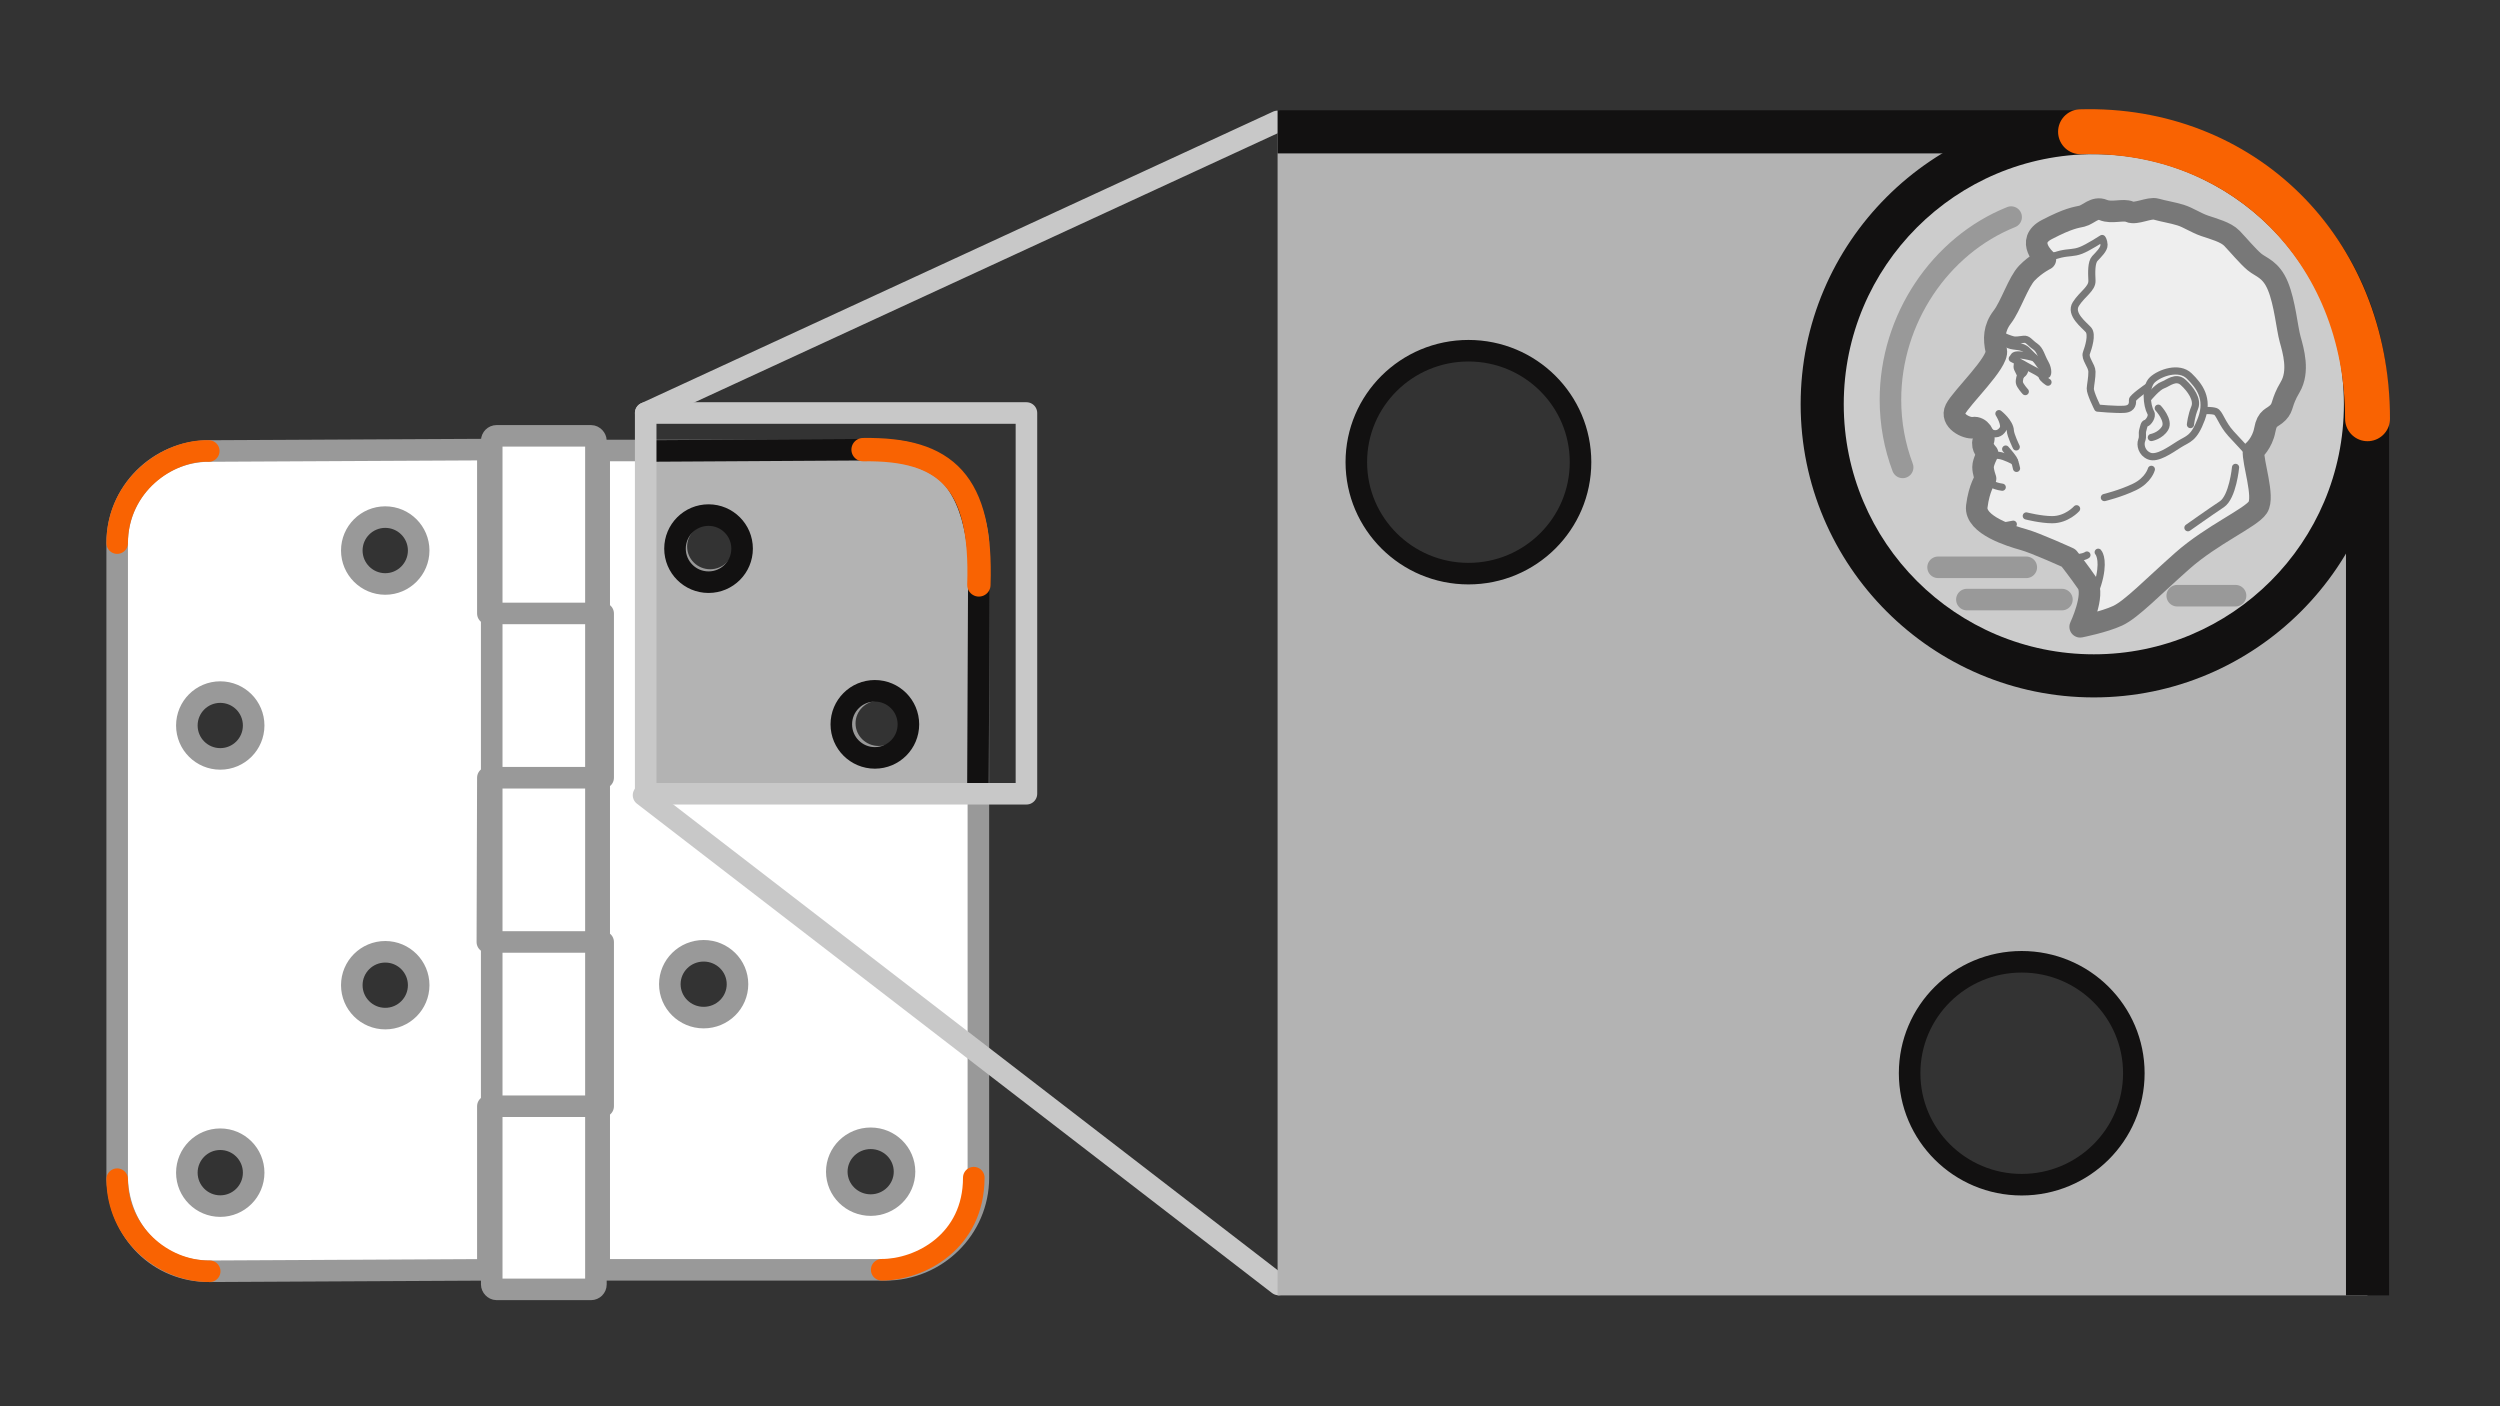
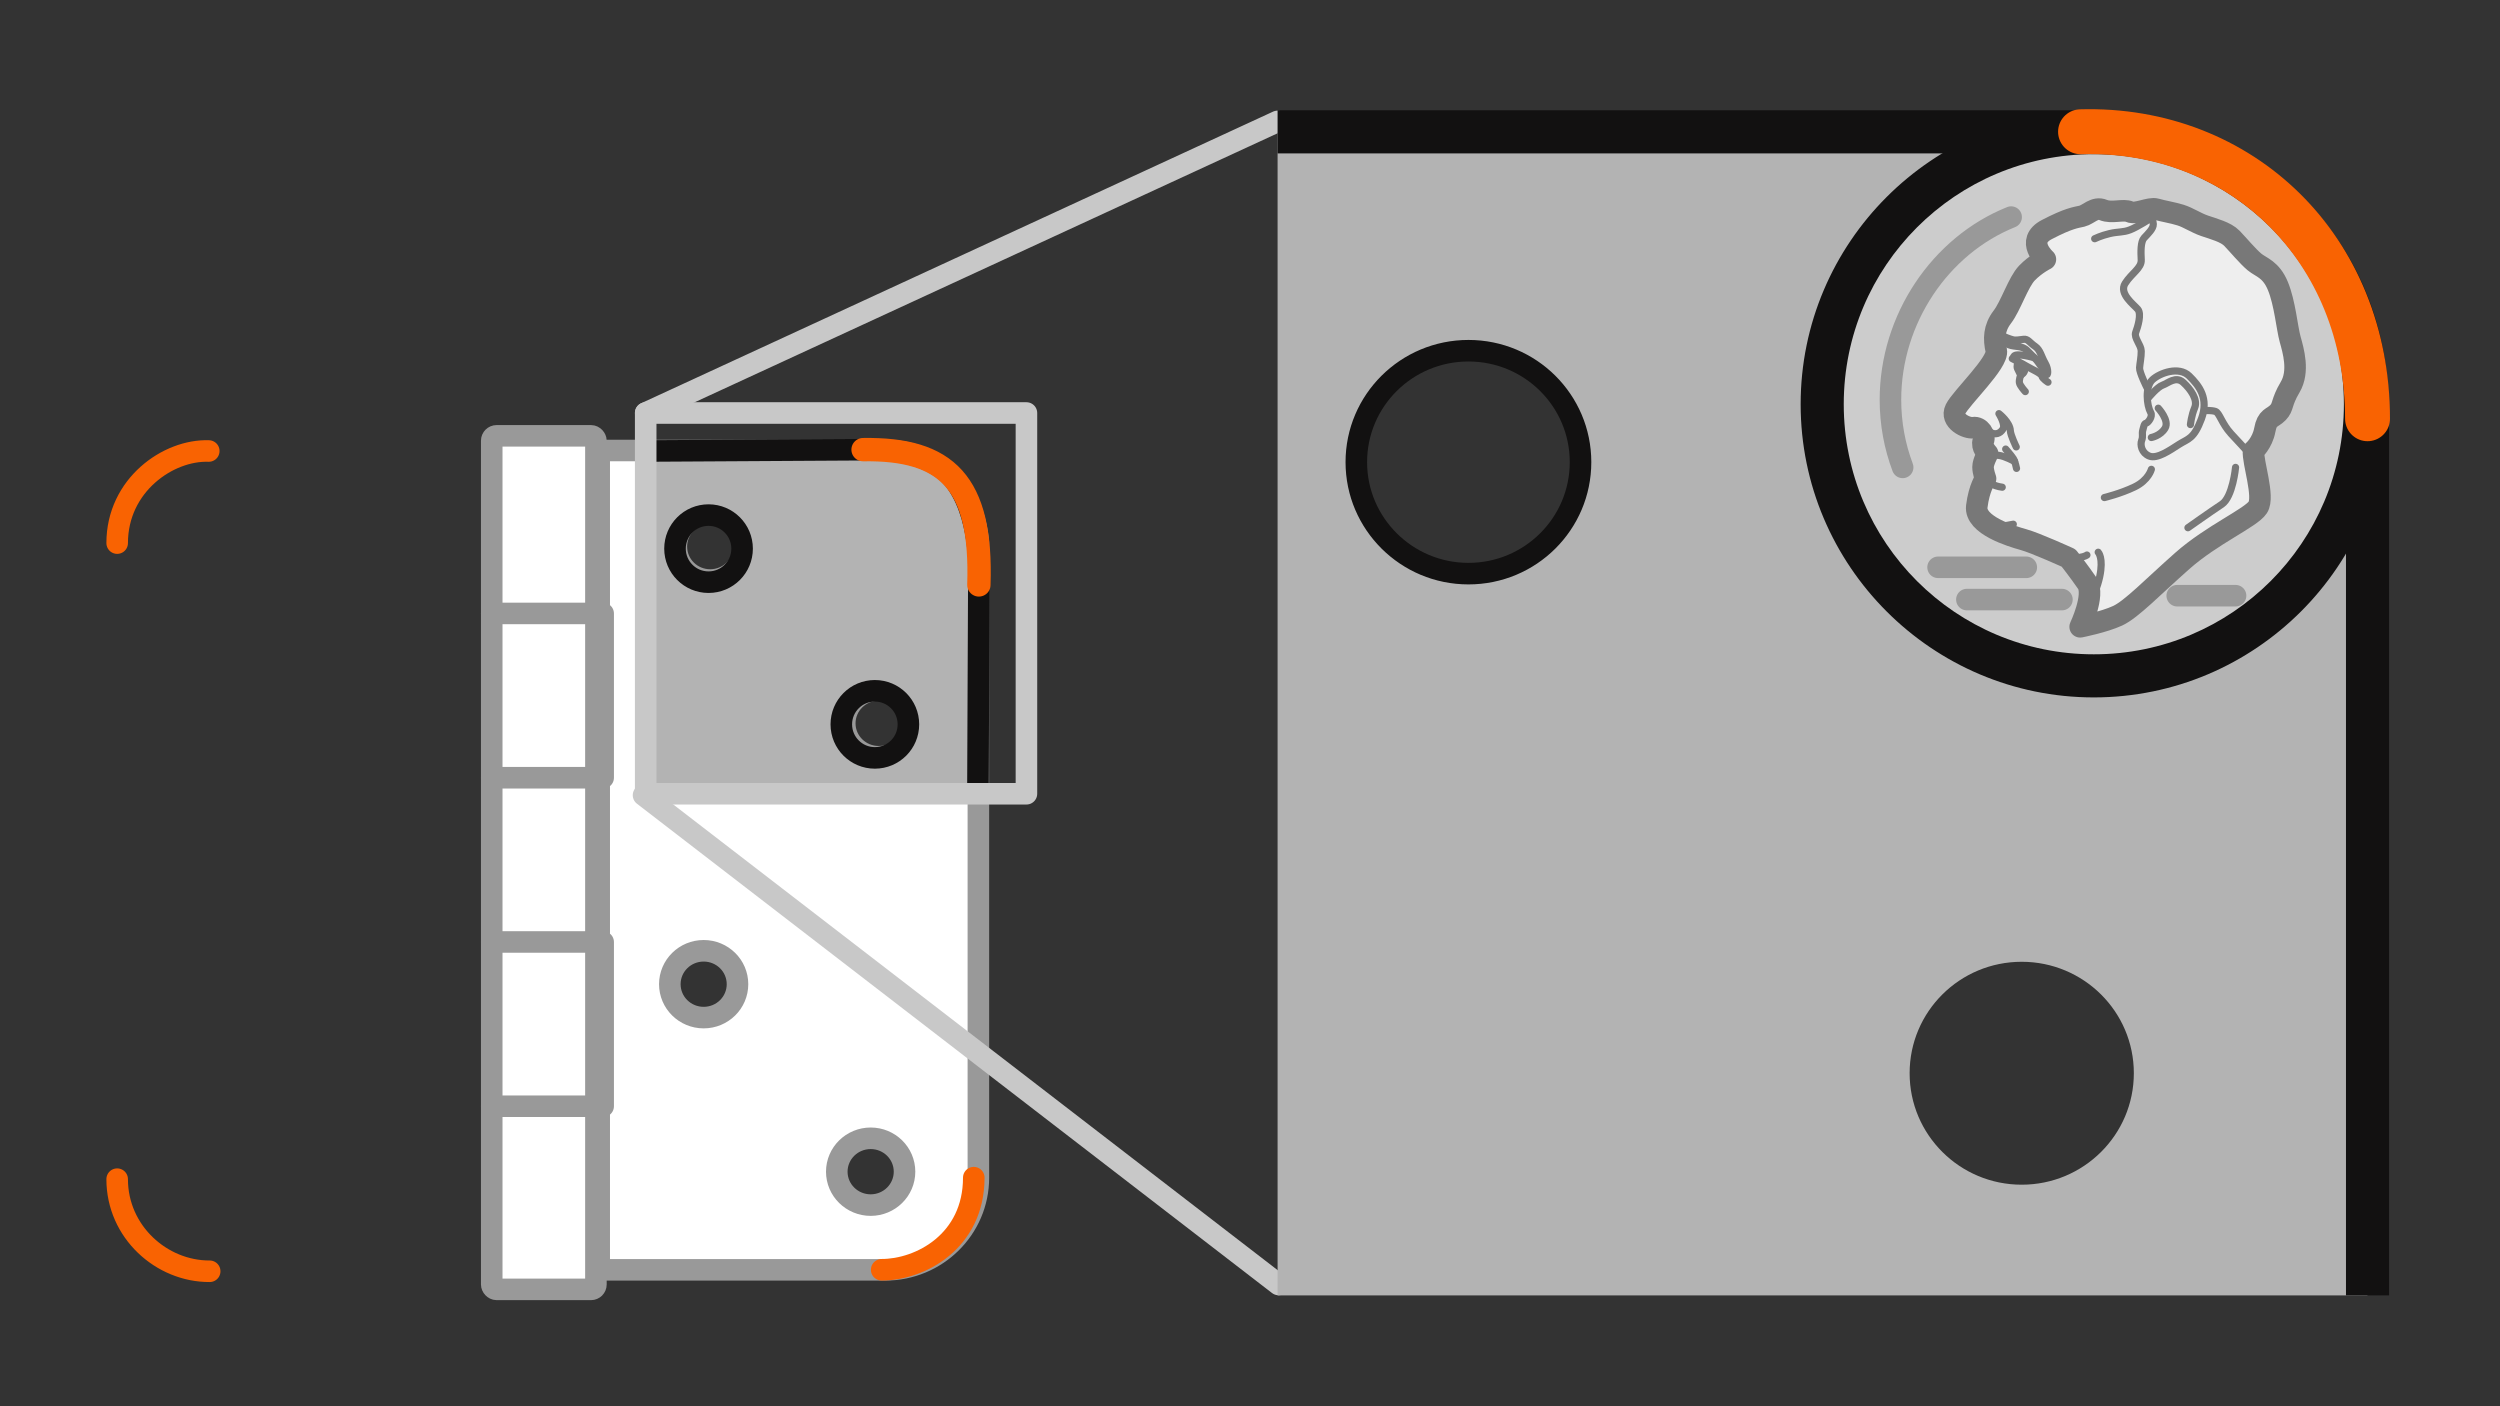
<svg xmlns="http://www.w3.org/2000/svg" id="a" width="348" height="195.75" viewBox="0 0 348 195.75">
  <rect x="0" y="0" width="348" height="195.75" fill="#333333" stroke="none" />
  <defs>
    <clipPath id="b">
      <rect x="89.88" y="57.49" width="53" height="53" fill="none" stroke="#c8c8c8" stroke-linecap="round" stroke-linejoin="round" stroke-width="3" />
    </clipPath>
  </defs>
-   <path d="M68.45,108.26v-22.86h-.54v-22.82l-38.85.2c-7.05.04-12.75,5.77-12.75,12.82v88.55c.34,7.45,5.78,12.85,12.88,12.81l38.72-.2v-22.77h.54v-22.86h-.61l.07-22.87h.54ZM30.66,167.89c-2.57,0-4.65-2.08-4.65-4.65s2.08-4.66,4.65-4.66,4.65,2.09,4.65,4.66-2.08,4.65-4.65,4.65ZM30.66,105.64c-2.57,0-4.65-2.08-4.65-4.65s2.08-4.65,4.65-4.65,4.65,2.08,4.65,4.65-2.08,4.65-4.65,4.65ZM53.63,141.79c-2.57,0-4.66-2.08-4.66-4.65s2.09-4.65,4.66-4.65,4.65,2.08,4.65,4.65-2.09,4.65-4.65,4.65ZM53.63,81.29c-2.57,0-4.66-2.09-4.66-4.66s2.09-4.65,4.66-4.65,4.65,2.09,4.65,4.65-2.09,4.66-4.65,4.66Z" fill="#fff" stroke="#999" stroke-linecap="round" stroke-linejoin="round" stroke-width="3" />
  <path d="M123.21,62.71h-39.8v22.69h.55v22.86h-.55v22.87h.55v22.86h-.55v22.77h39.8c7.17,0,12.98-5.74,12.98-12.82v-88.41c-.66-7.72-5.8-12.82-12.98-12.82ZM97.95,141.65c-2.6,0-4.71-2.08-4.71-4.65s2.11-4.65,4.71-4.65,4.71,2.08,4.71,4.65-2.11,4.65-4.71,4.65ZM98.86,80.74c-2.6,0-4.71-2.08-4.71-4.65s2.11-4.65,4.71-4.65,4.71,2.08,4.71,4.65-2.11,4.65-4.71,4.65ZM121.2,167.75c-2.6,0-4.72-2.08-4.72-4.65s2.12-4.65,4.72-4.65,4.71,2.08,4.71,4.65-2.12,4.65-4.71,4.65ZM122.31,105.34c-2.6,0-4.72-2.08-4.72-4.65s2.12-4.65,4.72-4.65,4.71,2.08,4.71,4.65-2.12,4.65-4.71,4.65Z" fill="#fff" stroke="#999" stroke-linecap="round" stroke-linejoin="round" stroke-width="3" />
  <rect x="68.45" y="60.67" width="14.5" height="118.81" rx=".68" ry=".68" fill="#fff" stroke="#999" stroke-linecap="round" stroke-linejoin="round" stroke-width="3" />
  <line x1="68.45" y1="153.99" x2="82.95" y2="153.99" fill="#fff" stroke="#999" stroke-linecap="round" stroke-linejoin="round" stroke-width="3" />
  <line x1="68.45" y1="131.12" x2="82.95" y2="131.12" fill="#fff" stroke="#999" stroke-linecap="round" stroke-linejoin="round" stroke-width="3" />
  <line x1="68.45" y1="108.26" x2="82.95" y2="108.26" fill="#fff" stroke="#999" stroke-linecap="round" stroke-linejoin="round" stroke-width="3" />
  <line x1="68.45" y1="85.39" x2="82.95" y2="85.39" fill="#fff" stroke="#999" stroke-linecap="round" stroke-linejoin="round" stroke-width="3" />
  <path d="M122.73,176.75c5.4,0,12.82-3.96,12.82-12.82" fill="none" stroke="#f96302" stroke-linecap="round" stroke-linejoin="round" stroke-width="3" />
  <path d="M29.06,62.78c-5.63-.2-12.75,4.74-12.75,12.82" fill="none" stroke="#f96302" stroke-linecap="round" stroke-linejoin="round" stroke-width="3" />
  <path d="M16.31,164.14c0,7.35,6.19,12.85,12.88,12.82" fill="none" stroke="#f96302" stroke-linecap="round" stroke-linejoin="round" stroke-width="3" />
  <line x1="177.84" y1="16.9" x2="89.88" y2="57.49" fill="none" stroke="#c8c8c8" stroke-linecap="round" stroke-linejoin="round" stroke-width="3" />
  <line x1="89.58" y1="110.69" x2="177.98" y2="178.8" fill="none" stroke="#c8c8c8" stroke-linecap="round" stroke-linejoin="round" stroke-width="3" />
  <g clip-path="url(#b)">
    <path d="M88.14,62.79l31.73-.19s9.54-.83,13.33,4.68,3.05,14.14,3.05,14.14l-.13,30.28h-47.99v-48.91ZM103.3,76.37c0-2.58-2.09-4.67-4.67-4.67-2.58,0-4.67,2.09-4.67,4.67,0,2.58,2.09,4.67,4.67,4.67s4.67-2.09,4.67-4.67ZM126.45,100.83c0-2.58-2.09-4.67-4.67-4.67-2.58,0-4.67,2.09-4.67,4.67s2.09,4.67,4.67,4.67c2.58,0,4.67-2.09,4.67-4.67Z" fill="#b3b3b3" stroke="#121111" stroke-linecap="round" stroke-linejoin="round" stroke-width="3" />
    <path d="M136.26,81.42c.48-14.34-4.54-19.01-16.12-18.83" fill="none" stroke="#f96302" stroke-linecap="round" stroke-linejoin="round" stroke-width="3.25" />
  </g>
  <rect x="89.88" y="57.49" width="53" height="53" fill="none" stroke="#c8c8c8" stroke-linecap="round" stroke-linejoin="round" stroke-width="3" />
  <path d="M177.84,18.35v161.97h151.71V58.29c.41-23.78-17.88-39.95-39.95-39.95h-111.76ZM204.41,79.85c-8.61,0-15.61-6.95-15.61-15.52s6.99-15.51,15.61-15.51,15.6,6.94,15.6,15.51-6.98,15.52-15.6,15.52ZM281.42,164.91c-8.61,0-15.6-6.94-15.6-15.52s6.98-15.51,15.6-15.51,15.61,6.94,15.61,15.51-6.99,15.52-15.61,15.52Z" fill="#b3b3b3" />
  <path d="M204.41,79.85c-8.61,0-15.61-6.95-15.61-15.52s6.99-15.51,15.61-15.51,15.6,6.94,15.6,15.51-6.98,15.52-15.6,15.52Z" fill="none" stroke="#121111" stroke-linecap="round" stroke-linejoin="round" stroke-width="3" />
-   <path d="M281.42,164.91c-8.61,0-15.6-6.94-15.6-15.52s6.98-15.51,15.6-15.51,15.61,6.94,15.61,15.51-6.99,15.52-15.61,15.52Z" fill="none" stroke="#121111" stroke-linecap="round" stroke-linejoin="round" stroke-width="3" />
  <path d="M177.84,18.35h111.77c22.06,0,40.35,15.69,39.95,39.95v122.02" fill="none" stroke="#121111" stroke-miterlimit="10" stroke-width="6" />
  <rect x="177.56" y="9.4" width="161.59" height="170.92" fill="none" />
  <path d="M291.46,94.08c-20.85,0-37.81-16.96-37.81-37.81s16.96-37.81,37.81-37.81,37.81,16.96,37.81,37.81-16.96,37.81-37.81,37.81Z" fill="#ccc" />
  <path d="M291.46,21.46c19.22,0,34.81,15.58,34.81,34.81s-15.58,34.81-34.81,34.81-34.81-15.58-34.81-34.81,15.58-34.81,34.81-34.81M291.46,15.46c-22.5,0-40.81,18.31-40.81,40.81s18.31,40.81,40.81,40.81,40.81-18.31,40.81-40.81-18.31-40.81-40.81-40.81h0Z" fill="#121111" />
  <line x1="273.79" y1="83.46" x2="287.02" y2="83.46" fill="none" stroke="#999" stroke-linecap="round" stroke-linejoin="round" stroke-width="3" />
  <line x1="303.07" y1="82.92" x2="311.19" y2="82.92" fill="none" stroke="#999" stroke-linecap="round" stroke-linejoin="round" stroke-width="3" />
  <line x1="269.78" y1="78.97" x2="282.06" y2="78.97" fill="none" stroke="#999" stroke-linecap="round" stroke-linejoin="round" stroke-width="3" />
  <path d="M264.85,65.06c-1.1-2.93-1.7-6.1-1.7-9.41,0-11.26,6.95-21.48,16.8-25.43" fill="none" stroke="#999" stroke-linecap="round" stroke-linejoin="round" stroke-width="3" />
  <path d="M313.69,62.74c-.15,1.57,1.57,6.4.6,7.88s-6.36,3.78-10.52,7.46-7.07,6.74-8.99,7.63-5.22,1.54-5.22,1.54c0,0,2.1-4.43.97-6.09-1.13-1.65-2.58-3.49-2.58-3.49,0,0-4.54-2.07-6.26-2.55s-6.84-2.02-6.52-4.63c.32-2.61,1.22-3.86,1.22-3.86,0,0-.35-.92-.35-1.62s.64-1.87.64-1.87c0,0-.93-.94-.6-1.76s-.47-2-1.4-1.85-3.26-.98-2.47-2.58,6.03-6.52,5.67-8.15-.34-3.13.84-4.67,2.22-4.87,3.44-6.13c1.23-1.26,2.56-1.9,2.56-1.9,0,0-2.87-2.55.21-4.15s3.99-1.65,4.88-1.86,1.77-1.36,2.96-.86,2.81-.15,3.68.25,2.77-.64,3.68-.37,2.31.49,3.4.83,2.14,1.08,3.37,1.5c1.23.42,2.94.86,3.78,1.73.84.87,2.22,2.53,3.15,3.3s2.29,1,3.26,3.36,1.26,5.82,1.7,7.4,1.3,4.47,0,6.66c-1.3,2.19-.89,2.72-1.7,3.55s-1.49.57-1.83,2.41c-.34,1.84-1.56,2.89-1.56,2.89Z" fill="#eee" stroke="#787878" stroke-linecap="round" stroke-linejoin="round" stroke-width="3" />
  <path d="M280.66,62.21s-.79-1.62-.82-2.25c-.05-1.19-1.59-2.38-1.59-2.38,0,0,.96,1.52.56,2.15s-1.06.87-1.81.42-1.05-.57-1.79-.55" fill="none" stroke="#787878" stroke-linecap="round" stroke-linejoin="round" />
  <path d="M280.43,64.23s-1.4-.77-2.2-.84-1.55-.23-1.55-.23" fill="none" stroke="#787878" stroke-linecap="round" stroke-linejoin="round" />
  <path d="M279.19,62.51s.79.89,1.06,1.32.45,1.37.45,1.37" fill="none" stroke="#787878" stroke-linecap="round" stroke-linejoin="round" />
  <path d="M276.3,66.36s.68.82,1.14,1.09,1.27.37,1.27.37" fill="none" stroke="#787878" stroke-linecap="round" stroke-linejoin="round" />
  <path d="M278.51,46.55s.28,1.1,1.12,1.44,1.83.06,2.56.82,1.24,1.18,1.5,1.58,1,1.34,1.17,1.68.37-.58-.18-1.52-.66-1.84-1.4-2.34-1-1.06-1.58-.98-1.1.15-1.42.09-1.65-.52-1.77-.77Z" fill="none" stroke="#787878" stroke-linecap="round" stroke-linejoin="round" />
  <path d="M283.2,49.81s-2.61-.78-2.89-.18c-.15.32-.2.29-.2.29,0,0,1.42.71,2.05,1.09s1.99.95,2.07,1.33.85.86.85.86" fill="none" stroke="#787878" stroke-linecap="round" stroke-linejoin="round" />
  <path d="M280.89,50.44s-.19.55-.06.85c.15.37.47.93.47.93,0,0,.63-.32.55-.93s-.95-.85-.95-.85Z" fill="none" stroke="#787878" stroke-linecap="round" stroke-linejoin="round" />
  <path d="M281.92,54.51s-.76-.82-.82-1.25.18-1.04.18-1.04" fill="none" stroke="#787878" stroke-linecap="round" stroke-linejoin="round" />
  <path d="M299.38,57.44c-.56-1.02-.81-3.6.23-4.57,1.04-.97,3.7-1.92,5.12-.54s2.76,3.14,1.71,5.97c-1.06,2.84-1.85,2.75-3.12,3.56s-3.04,2.06-4.13,1.63-1.3-1.58-1.07-2.18,0-.89.16-1.45.17-.87.46-.95.94-.92.65-1.47Z" fill="none" stroke="#787878" stroke-linecap="round" stroke-linejoin="round" />
  <path d="M313.03,63.04s-1.19-1.27-2.48-2.68c-1.29-1.41-1.61-2.92-2.17-3.09s-1.37-.12-1.37-.12" fill="none" stroke="#787878" stroke-linecap="round" stroke-linejoin="round" />
-   <path d="M298.85,53.94s-2.03,1.41-2.01,1.74.08,1.2-1.09,1.29-3.76-.16-3.76-.16c0,0-1.06-2.1-1.02-2.73s.24-1.48.23-2.34-1.05-1.84-.77-2.6.85-2.56.29-3.22-2.66-2.18-1.76-3.6,2.3-2.13,2.24-3.27-.09-2.53.4-3.06,1.31-1.29,1.28-1.91-.26-.88-.26-.88c0,0-1.95,1.27-2.97,1.66s-1.63.24-2.83.52-2.1.72-2.1.72" fill="none" stroke="#787878" stroke-linecap="round" stroke-linejoin="round" />
+   <path d="M298.85,53.94c0,0-1.06-2.1-1.02-2.73s.24-1.48.23-2.34-1.05-1.84-.77-2.6.85-2.56.29-3.22-2.66-2.18-1.76-3.6,2.3-2.13,2.24-3.27-.09-2.53.4-3.06,1.31-1.29,1.28-1.91-.26-.88-.26-.88c0,0-1.95,1.27-2.97,1.66s-1.63.24-2.83.52-2.1.72-2.1.72" fill="none" stroke="#787878" stroke-linecap="round" stroke-linejoin="round" />
  <path d="M299.47,65.33s-.39,1.51-2.34,2.45-4.2,1.48-4.2,1.48" fill="none" stroke="#787878" stroke-linecap="round" stroke-linejoin="round" />
-   <path d="M289.06,70.82s-1.35,1.52-3.39,1.52c-1.58,0-3.61-.52-3.61-.52" fill="none" stroke="#787878" stroke-linecap="round" stroke-linejoin="round" />
  <path d="M275.91,72.34s1.38.81,2.11.89,2.23-.26,2.23-.26" fill="none" stroke="#787878" stroke-linecap="round" stroke-linejoin="round" />
  <path d="M311.19,65.06s-.39,4.13-1.92,5.14-4.71,3.26-4.71,3.26" fill="none" stroke="#787878" stroke-linecap="round" stroke-linejoin="round" />
  <path d="M292.07,76.87s.77.78.21,3.4-2.71,6.99-2.71,6.99" fill="none" stroke="#787878" stroke-linecap="round" stroke-linejoin="round" />
  <path d="M287.96,77.68s.89,0,1.58-.1.96-.32.96-.32" fill="none" stroke="#787878" stroke-linecap="round" stroke-linejoin="round" />
  <path d="M299.06,55.37s1.23-1.5,1.98-1.76,1.83-1.31,2.86-.38,2.07,2.4,1.6,3.52-.59,2.35-.59,2.35" fill="none" stroke="#787878" stroke-linecap="round" stroke-linejoin="round" />
  <path d="M299.47,60.9s1.27-.23,1.91-1.3-.95-2.78-.95-2.78" fill="none" stroke="#787878" stroke-linecap="round" stroke-linejoin="round" />
  <path d="M329.56,58.29c0-23.71-17.6-40.59-39.95-39.95" fill="none" stroke="#f96302" stroke-linecap="round" stroke-miterlimit="10" stroke-width="6.25" />
</svg>